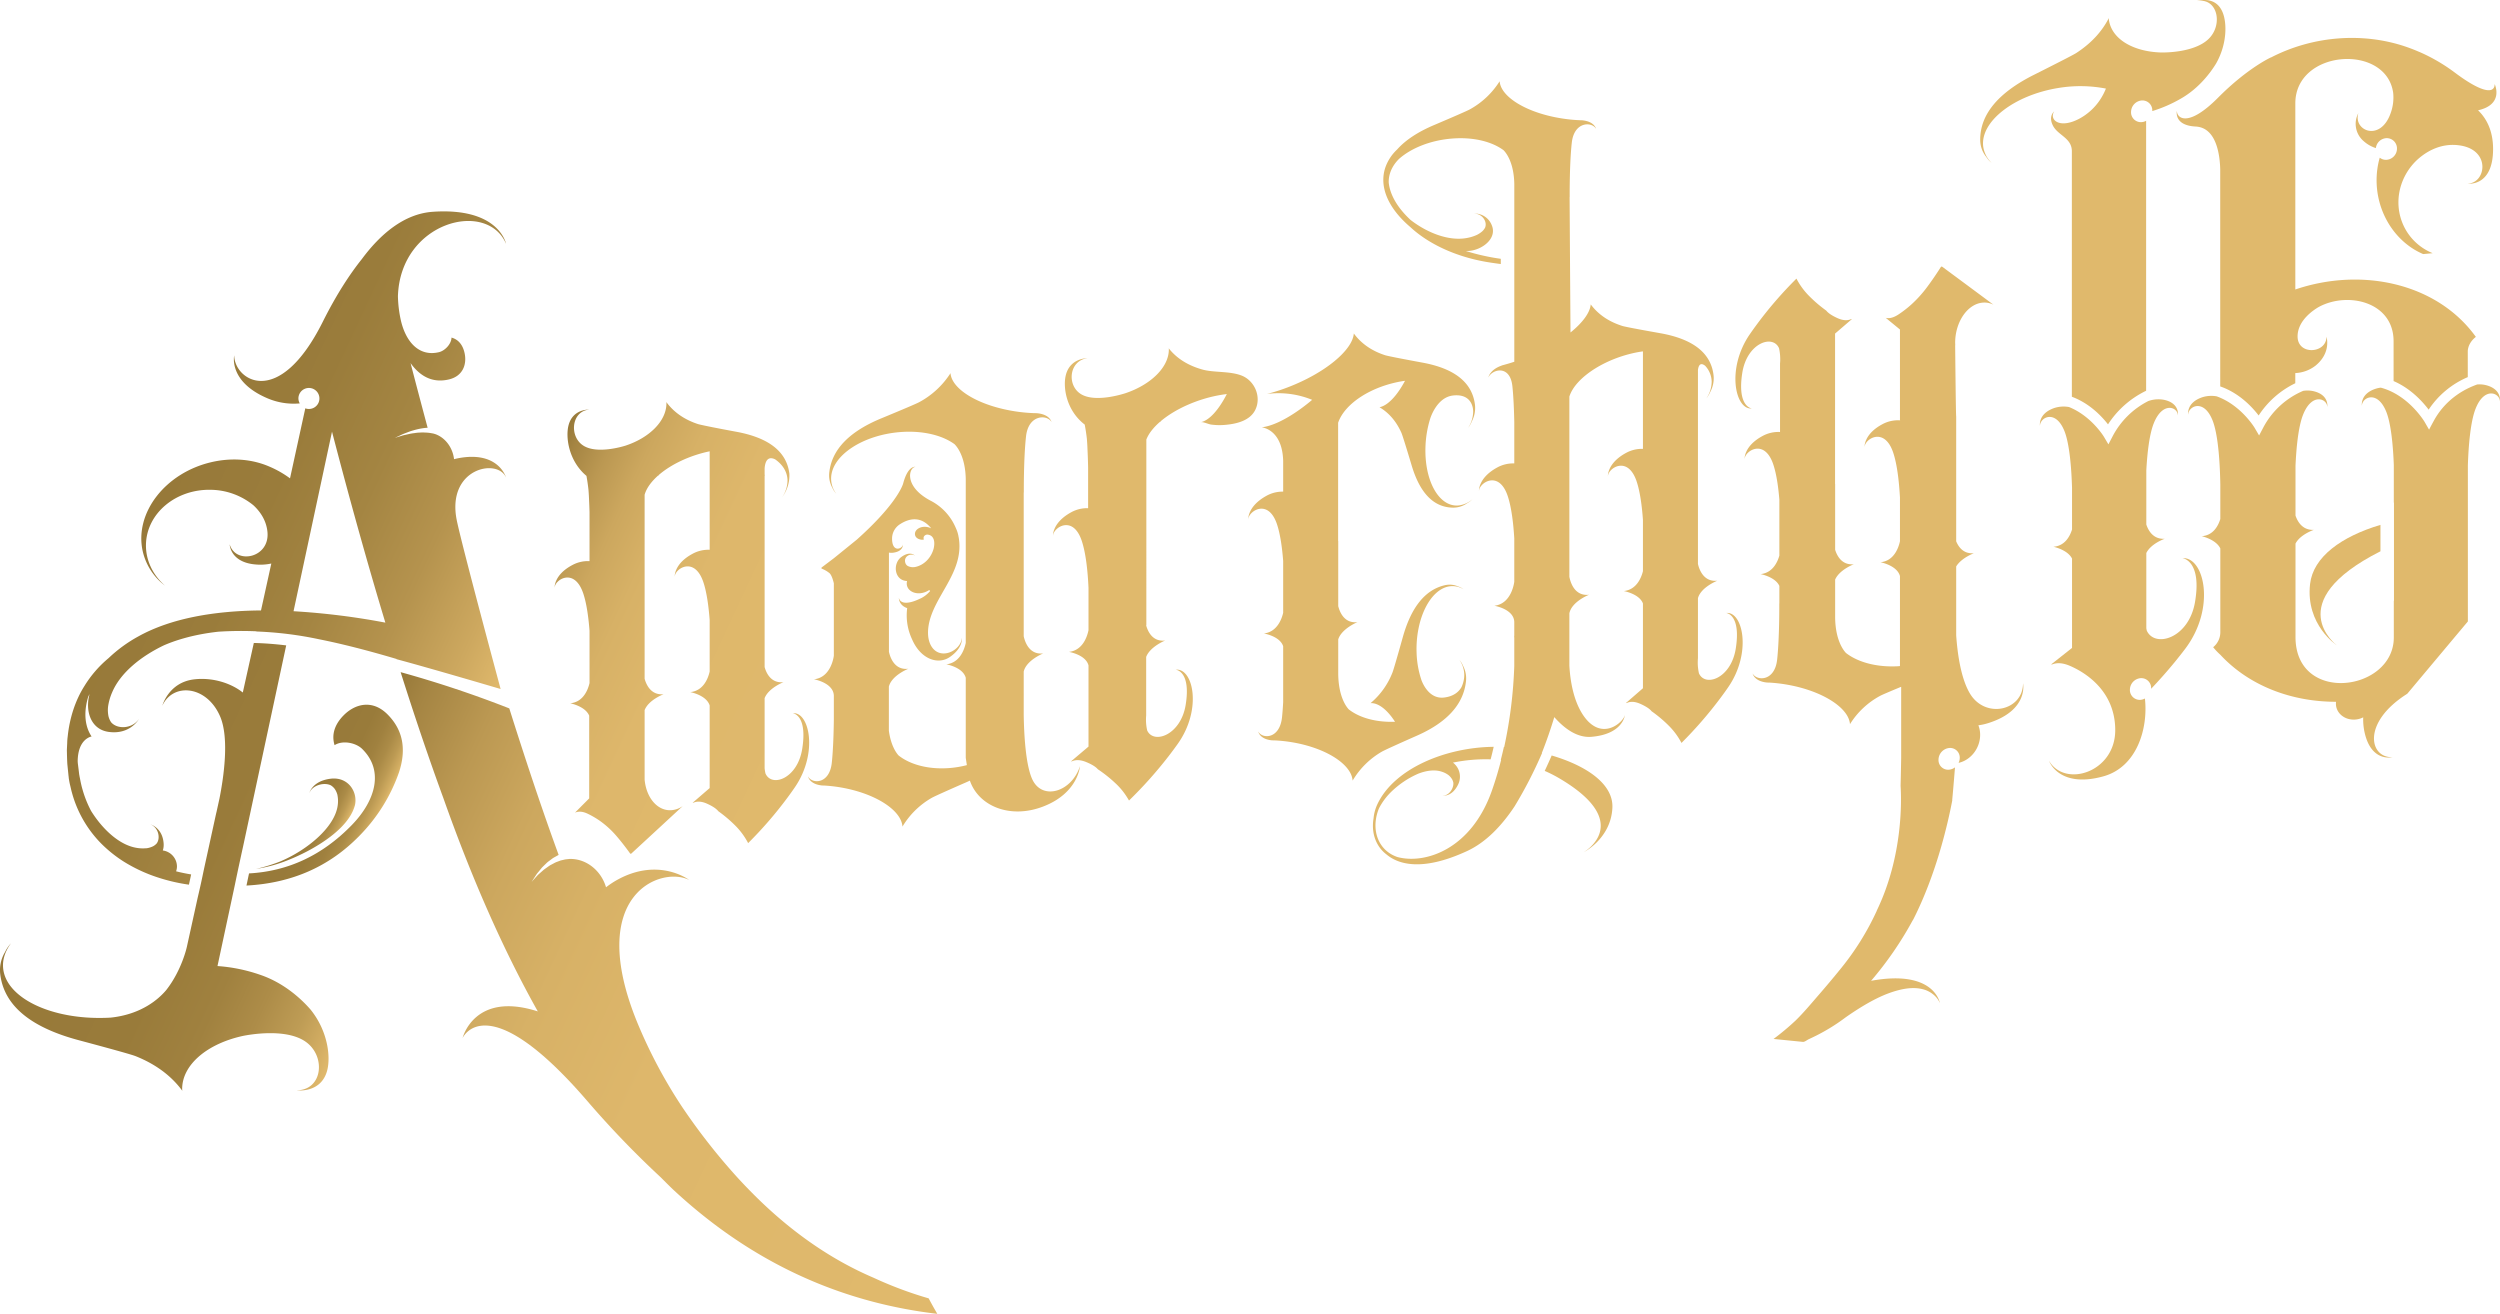
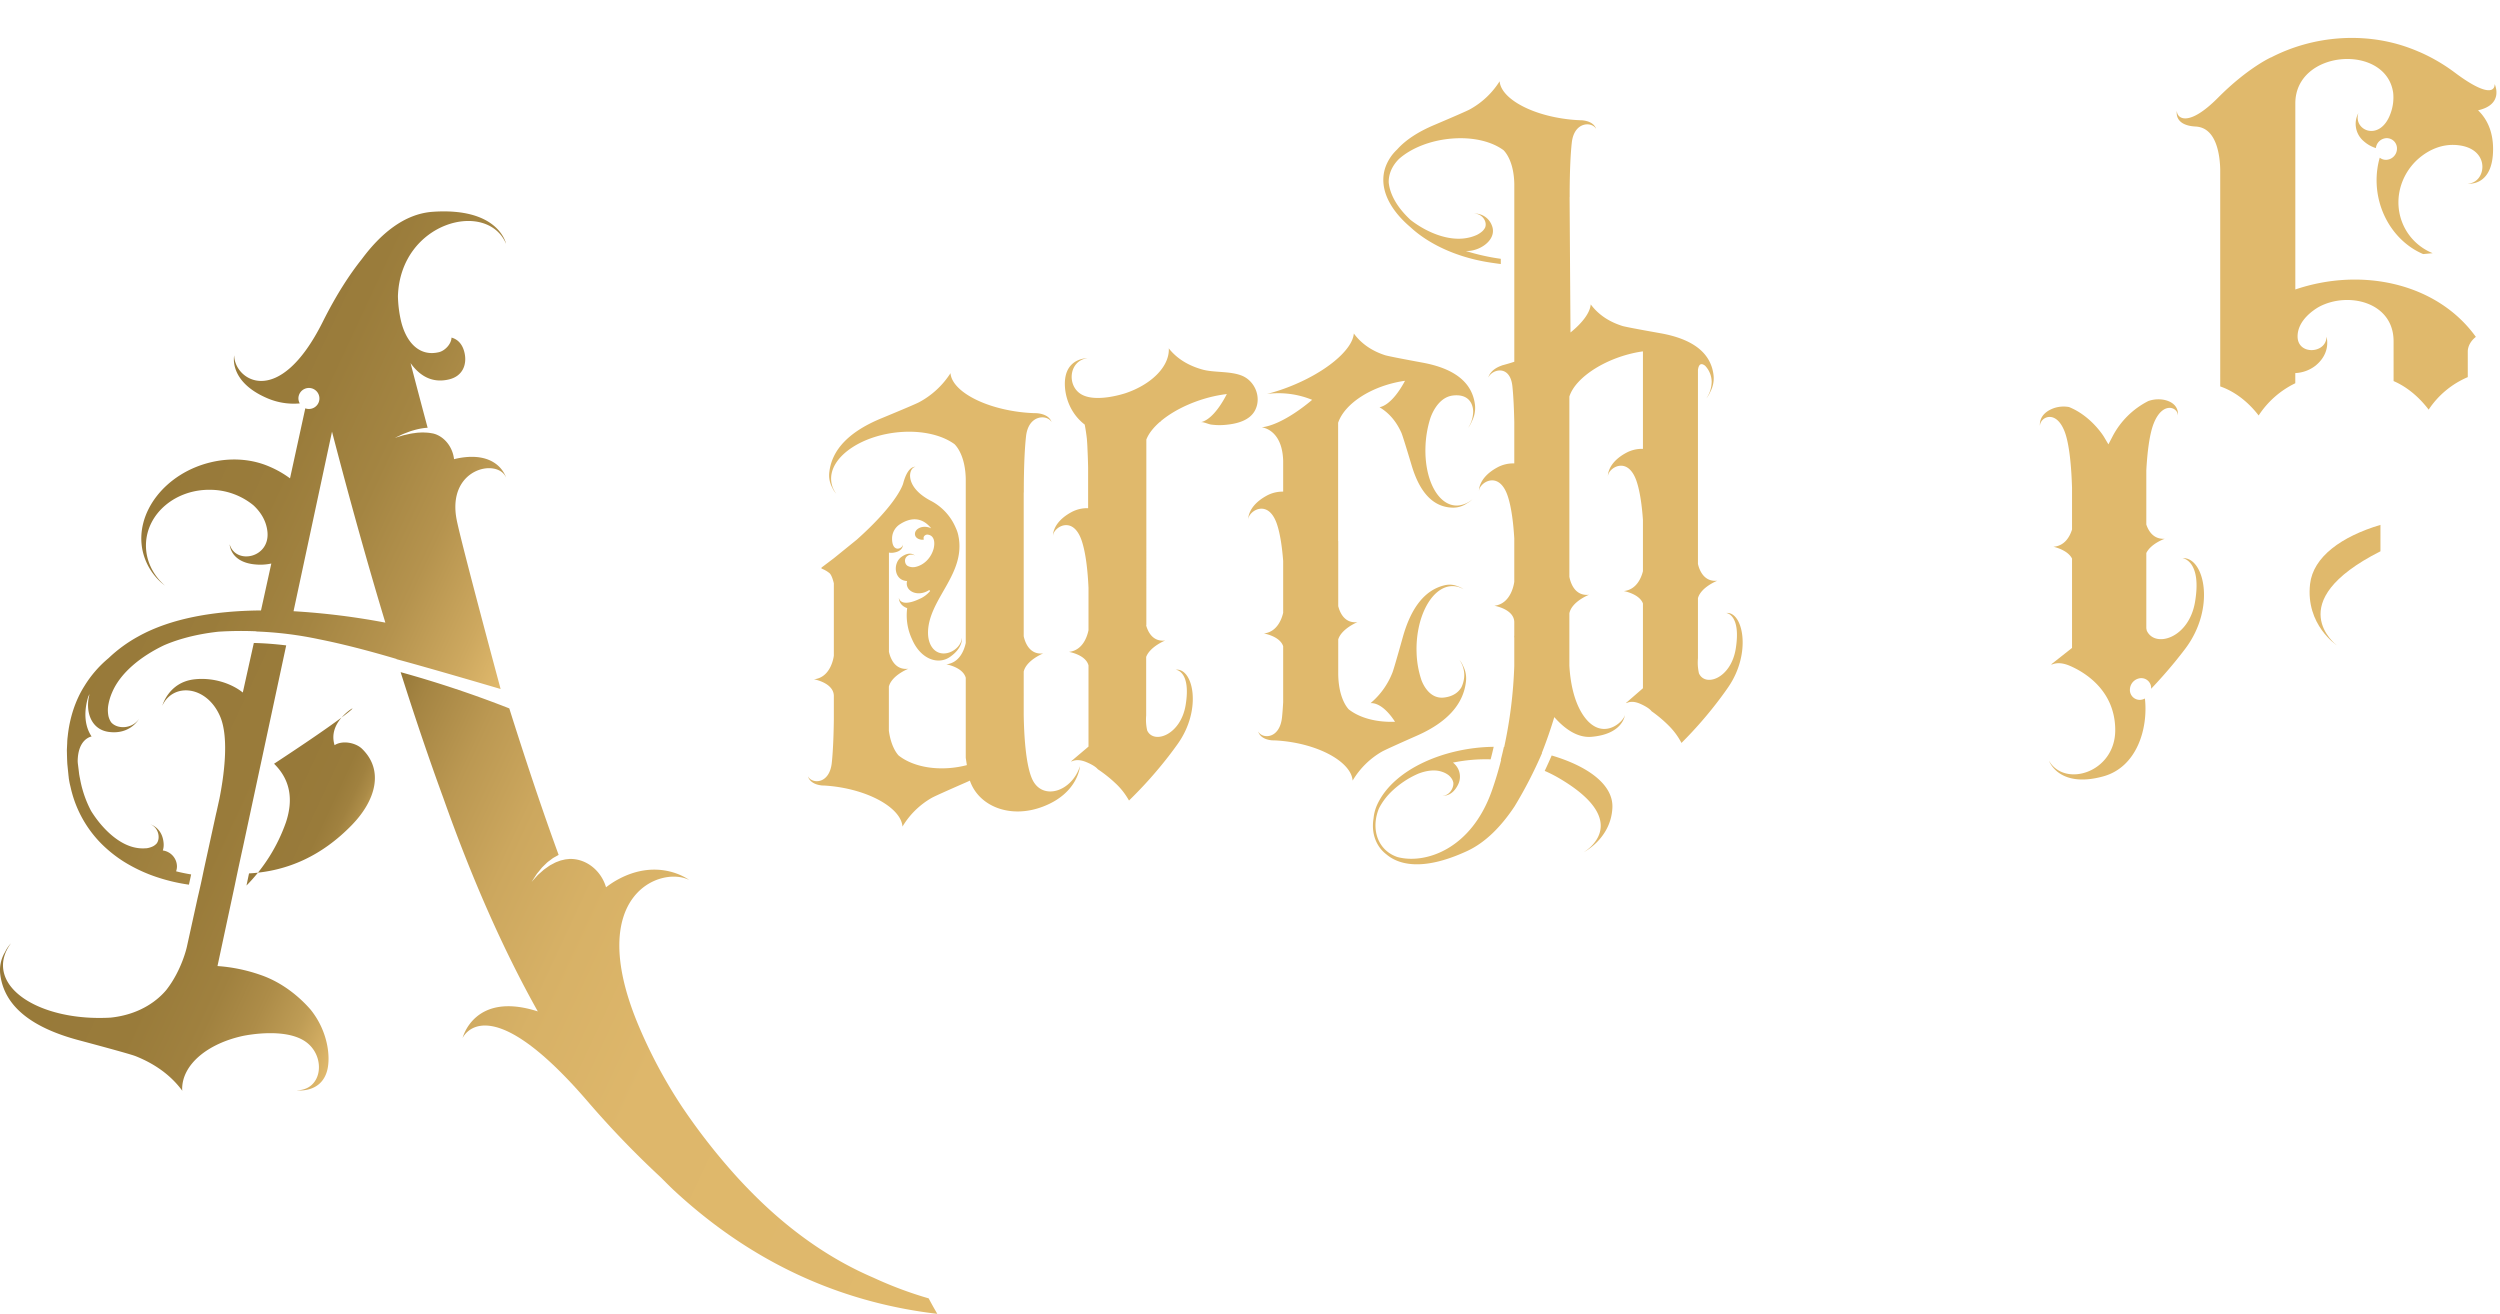
<svg xmlns="http://www.w3.org/2000/svg" xmlns:xlink="http://www.w3.org/1999/xlink" viewBox="0 0 1853.34 973.96">
  <defs>
    <style>.cls-1{fill:#e0b96c;}.cls-2{fill:url(#Degradado_sin_nombre_44);}.cls-3{fill:#020202;}.cls-4{fill:url(#Degradado_sin_nombre_59);}.cls-5{fill:url(#Degradado_sin_nombre_44-2);}.cls-6{fill:url(#Degradado_sin_nombre_51);}.cls-7{fill:url(#Degradado_sin_nombre_50);}.cls-8{fill:url(#Degradado_sin_nombre_59-2);}</style>
    <linearGradient id="Degradado_sin_nombre_44" x1="375.3" y1="413.69" x2="616.9" y2="526.35" gradientUnits="userSpaceOnUse">
      <stop offset="0" stop-color="#977939" />
      <stop offset="0.04" stop-color="#a58543" />
      <stop offset="0.13" stop-color="#bb9852" />
      <stop offset="0.23" stop-color="#cca75e" />
      <stop offset="0.35" stop-color="#d7b166" />
      <stop offset="0.52" stop-color="#deb76b" />
      <stop offset="1" stop-color="#e0b96c" />
    </linearGradient>
    <linearGradient id="Degradado_sin_nombre_59" x1="208.09" y1="604.86" x2="250.64" y2="624.71" gradientUnits="userSpaceOnUse">
      <stop offset="0" stop-color="#977939" />
      <stop offset="0.48" stop-color="#997b3a" />
      <stop offset="0.65" stop-color="#a0813f" />
      <stop offset="0.77" stop-color="#ab8b47" />
      <stop offset="0.87" stop-color="#bc9a53" />
      <stop offset="0.96" stop-color="#d2ad62" />
      <stop offset="1" stop-color="#e0b96c" />
    </linearGradient>
    <linearGradient id="Degradado_sin_nombre_44-2" x1="239.81" y1="620.93" x2="748.79" y2="858.28" xlink:href="#Degradado_sin_nombre_44" />
    <linearGradient id="Degradado_sin_nombre_51" x1="57.6" y1="589.93" x2="287.87" y2="697.31" gradientUnits="userSpaceOnUse">
      <stop offset="0" stop-color="#977939" />
      <stop offset="0.43" stop-color="#997b3a" />
      <stop offset="0.62" stop-color="#a0813f" />
      <stop offset="0.75" stop-color="#ad8c48" />
      <stop offset="0.87" stop-color="#be9c55" />
      <stop offset="0.96" stop-color="#d5af64" />
      <stop offset="1" stop-color="#e0b96c" />
    </linearGradient>
    <linearGradient id="Degradado_sin_nombre_50" x1="121.58" y1="352.76" x2="387.07" y2="476.57" gradientUnits="userSpaceOnUse">
      <stop offset="0" stop-color="#977939" />
      <stop offset="0.27" stop-color="#9a7c3b" />
      <stop offset="0.49" stop-color="#a48542" />
      <stop offset="0.69" stop-color="#b5934e" />
      <stop offset="0.88" stop-color="#cda85f" />
      <stop offset="1" stop-color="#e0b96c" />
    </linearGradient>
    <linearGradient id="Degradado_sin_nombre_59-2" x1="214.82" y1="582.7" x2="278.02" y2="612.17" xlink:href="#Degradado_sin_nombre_59" />
  </defs>
  <g id="Capa_2" data-name="Capa 2">
    <g id="Capa_1-2" data-name="Capa 1">
      <g id="Capa_2-2" data-name="Capa 2">
        <g id="Logotype">
          <path class="cls-1" d="M610.47,582.36h.75a111.87,111.87,0,0,1,12.24,1.42c25.65,4.46,44.71,16.87,45.58,29h0a59.93,59.93,0,0,1,21.71-21.31q2.89-1.62,25.68-11.59c.89-.39,1.73-.78,2.58-1.18,6.48,19,30,28.7,54.52,19.12,25.85-10,27.08-29.82,27.08-29.82-6.15,19.18-28,25.73-35.37,9.67-4.92-10.69-6.09-33.42-6.32-47.44V497.84c2-8.46,14.47-13.44,14.47-13.44-10.43,1.21-13.61-8.68-14.47-12.74V365.05H759s-.2-25.19,1.64-41.61,15.79-16.19,18.87-10.6c0,0-1.11-5.62-10.71-6.5H769l-1.72-.06h-.82a121.79,121.79,0,0,1-13.08-1.21c-27.43-4.05-47.8-16.3-48.74-28.42h0a62.89,62.89,0,0,1-23.21,21.5q-3.09,1.65-27.46,11.73-36,14.65-39.12,39.8a18.93,18.93,0,0,0,2.24,12,15,15,0,0,0,2.85,4.31,18.55,18.55,0,0,1-3.8-11.7c.49-16.71,23.54-31.86,51.48-34,16.54-1.23,31,2.41,40,9,1.9,1.87,8.06,9.26,8.33,26V476.63c-.92,4.38-4.15,14.7-14.43,15.86,0,0,12.32,2.1,14.43,10V561.8c.27,1.81.55,3.61.82,5.42a74.17,74.17,0,0,1-13.14,2.18c-15.47,1.15-29-2.62-37.46-9.33-1.47-1.57-5.68-7-7.22-18.34V509c2.11-8.36,14.43-13.21,14.43-13.22C663.13,497,659.9,487.34,659,483.17V409.65a9.16,9.16,0,0,0,3,.11c8-1,7.32-6.13,7.32-6.13,0,3.07-8,6.68-8-4.42a12.61,12.61,0,0,1,6-10.67c6.25-4,15-6.4,22.66,2.69.1.14.18.3.28.45a9.54,9.54,0,0,0-2.64-.93c-4.73-.9-8.28,1.3-9.11,3.74-.78,2.28.39,4.83,4.09,5.54a5.72,5.72,0,0,0,2.33-.06,2.65,2.65,0,0,1-.13-1.92,2.92,2.92,0,0,1,3.49-1.62c4,.77,5.07,5.1,3.87,10.22-1.81,6.73-6.87,12.07-13.23,13.58a9.83,9.83,0,0,1-1.41.22h-.12a8.15,8.15,0,0,1-4.78-1.07,4.17,4.17,0,0,1-1.49-2.21c-1.39-4.65,3.88-7.41,7.15-5.23,0,0-3.31-3.89-10,.92s-5.42,17.53,4.16,17.86c-1.88,7.52,7.87,12.26,16.43,6.68l.68.73a21.62,21.62,0,0,1-7.32,5.65v-.07s-13.67,7.3-15.88-.43c0,0-.12,5.38,6.18,7.55a41.66,41.66,0,0,0,3.57,23c6.48,15.12,19.37,19.06,27.84,13.38,10.27-6.9,9.15-14.31,9.15-14.31-.8,9.62-16.09,17-22.64,6.18-2.78-4.61-2.85-10.43-2-15.61C692.12,442.05,714,425,711,400.35h0a23.53,23.53,0,0,0-.46-2.77,4.12,4.12,0,0,0-.15-.84,24.44,24.44,0,0,0-1.78-5.25,40.25,40.25,0,0,0-18.87-20.39c-19.84-10.54-16.06-24.43-11.1-25,0,0-5.43-1.29-9,12-.09.33-.21.66-.31,1-1.3,3.59-7.57,17.19-34.1,40.91l-17.09,13.85L609,420.77v.74a21.08,21.08,0,0,1,6,3.44c1.16,1.12,2.22,3.6,3.16,7.45v53.7c-.26,2-2.57,16.19-14.73,17.48,0,0,14.39,2.53,14.73,12.09v17.47c-.1,8.84-.44,22.13-1.5,32.15C615,581.68,601.91,581.22,599,575.58c0,0,1,5.64,10,6.67h-.19Z" />
          <path class="cls-1" d="M1056.75,331.22a79.47,79.47,0,0,1,3.44-20.64h0s4.62-15.93,16.92-17.37c9.21-1.08,13.63,3.36,14.76,9.33a17.58,17.58,0,0,1,.25,2.17h0a22.49,22.49,0,0,1-3.79,12.55,20.47,20.47,0,0,0,2.85-5,21.32,21.32,0,0,0,2.23-12.48q-3.18-24.48-39.11-31-24.36-4.5-27.45-5.44-14.91-4.83-23.21-16.12h0c-.93,12.34-21.3,29.31-48.73,39.83a140.46,140.46,0,0,1-15.62,5,65.92,65.92,0,0,1,33.44,4.36c-1.25,1.1-21.32,18.46-37.4,20.39,0,0,15.3,1.17,15.93,24.92v22.74a24.63,24.63,0,0,0-12.34,3.07c-14.36,7.88-13.54,17.62-13.54,17.62,0-6.15,14.77-16.12,21.33,3.6,2.44,7.34,3.8,17.38,4.55,27.08v38.46c-1.09,4.68-4.49,14.17-14.29,15.34,0,0,11.85,1.94,14.29,9.44v41.47c-.21,3.92-.49,7.76-.85,11.22-1.73,16.4-14.77,16.13-17.65,10.52,0,0,1,5.63,10,6.54h-.2l1.62.06h.76a109,109,0,0,1,12.23,1.27c25.66,4.14,44.71,16.42,45.58,28.54h0a60.26,60.26,0,0,1,21.7-21.47q2.91-1.65,25.69-11.73,33.57-14.7,36.58-39.89a20.05,20.05,0,0,0-2.1-12,15.21,15.21,0,0,0-2.66-4.31,19.49,19.49,0,0,1,3.55,11.7,21.68,21.68,0,0,1-2.08,8.45c-2.24,3.9-6.35,6.9-12.9,7.67-12.31,1.45-16.92-13.39-16.92-13.39h0a70.38,70.38,0,0,1-3.44-19.83c-.87-25,10.06-47.1,24.41-49.22a15.65,15.65,0,0,1,10.43,2.2,12.88,12.88,0,0,0-4-2.1,15.93,15.93,0,0,0-10.52-.78q-21.43,5.38-30.67,38.83-6.36,22.68-7.48,25.61a56.34,56.34,0,0,1-16.28,22.82h0c5.9-.24,12.42,5,18.12,13.82-14.14.53-26.46-3-34.31-9.2-1.77-1.88-7.53-9.28-7.79-26V474c2.49-8,14.28-12.8,14.28-12.8-9.76,1.17-13.17-7.43-14.28-11.86V401.05H992V313.43c4.76-14.16,24.54-27.26,48.58-31,.32-.05.63-.07,1-.11-5.88,11-12.73,18.35-18.91,19.58h0q10.56,6.24,16.27,19,1.13,2.67,7.48,23.84,9.24,31.26,30.67,31.6a18,18,0,0,0,10.52-3.25,17.24,17.24,0,0,0,4-3,19,19,0,0,1-10.43,4.64C1066.81,375.94,1055.88,356.48,1056.75,331.22Zm-84-34.71h.08l-.15.12.1-.12Z" />
          <path class="cls-1" d="M920.59,278.48c-8.84-3.53-20.75-2.1-29.44-4.59q-15.93-4.54-24.72-15.67c0,.29.07.58.07.88,0,13.19-13.34,26-31.92,32.32-2.75.91-22,6.9-32.6,1.11-11.41-6.25-9.69-25.31,4.31-27,0,0-12.92-.32-16.15,12.56-2.25,9,.3,26.14,14,36.67.61,3.17,1.15,6.63,1.58,10.35.24,2.8.38,5.33.45,7.36.25,4.81.4,9.66.49,14v30.27a24.54,24.54,0,0,0-12.5,3c-14.35,7.83-13.53,17.57-13.53,17.58,0-6.16,14.76-16.09,21.32,3.65,3.11,9.34,4.47,23,5,34.85v31.34c-.86,4.26-4,14.9-14.47,16.12,0,0,12.48,2.07,14.47,10.06v60.13l-13,11,.74-.09c2.93-1.32,6.48-1.13,10.67.61s7,3.51,8.52,5.3a98.09,98.09,0,0,1,13,10.33,50.91,50.91,0,0,1,9,11c.37.61.76,1.22,1.09,1.84a312.35,312.35,0,0,0,30.48-34.33c1.92-2.52,3.84-5.1,5.73-7.78,18.29-25.87,11.23-56.41-1.6-54.87,0,0,11.55.77,7.38,26.19-3.68,22.38-23.76,29.3-28.5,18.85a34.74,34.74,0,0,1-.9-8c0-1.07.06-2.14.14-3.19V487c2.89-7.67,14.1-12.16,14.1-12.16-9.29,1.11-12.82-6.6-14.1-11.17v-.14l.13,0V325.85c1.72-4.46,5.28-8.93,10.1-13.12a5.25,5.25,0,0,0-2.66,1.3,5.21,5.21,0,0,1,2.66-1.3,3.68,3.68,0,0,1,.58-.08l-.15-.28c10.77-9.15,27.66-16.83,45.27-19.7,1.31-.22,2.59-.39,3.87-.55-6,11.71-13,19.59-19.33,20.87,1.81-.37,5.68,1.48,7.61,1.75A46.56,46.56,0,0,0,908,315c8.48-.71,18.71-3,22.68-11.35C935.21,294.17,930.16,282.3,920.59,278.48Z" />
-           <path class="cls-2" d="M532.55,601.41A99.42,99.42,0,0,1,545.05,612a52.66,52.66,0,0,1,8.56,11.19,17.71,17.71,0,0,1,1,1.86,297.26,297.26,0,0,0,29.17-33.72c1.83-2.48,3.66-5,5.48-7.68,17.49-25.53,10.74-56.19-1.53-54.9,0,0,11,1,7,26.33-3.51,22.33-22.73,28.85-27.26,18.3a30.73,30.73,0,0,1-.63-3.82v-52c2.94-7.56,14-11.85,14-11.85-9.17,1-12.73-6.6-14-11.21V352.9a1.4,1.4,0,0,1,.1-.16,9.22,9.22,0,0,0-.1-1.16v-4.36c.33-4.45,1.91-9.53,7.8-6.69,5.68,4,9,9.28,9.18,15.52a22.36,22.36,0,0,1-4,12.58,27,27,0,0,0,5.37-17.47c-2-16.37-15.24-26.71-39.67-31.14-16.58-3.07-25.92-5-28-5.61q-15.15-4.95-23.53-16.33c0,.3.07.59.07.89,0,13.19-12.7,25.61-30.39,31.41-2.61.83-21,6.24-31,.1-10.87-6.62-9.23-25.62,4.1-26.82,0,0-12.3-.74-15.38,12-2.14,8.88.29,26.16,13.37,37.13.58,3.19,1.1,6.67,1.5,10.4.23,2.8.36,5.34.43,7.37.15,3.06.26,6.13.35,9.07V416a24.15,24.15,0,0,0-12.37,2.7c-14.35,7.42-13.53,17.18-13.53,17.18,0-6.15,14.76-15.64,21.32,4.27,2.47,7.48,3.83,17.67,4.58,27.47v38.74c-1.06,4.6-4.44,14.11-14.32,15,0,0,11.16,2.15,14.07,9.18v61.32l-10.55,10.6q4.2-1.86,9.86,1a63,63,0,0,1,9.18,5.47A68.23,68.23,0,0,1,457,619.75q5.31,6.19,10.26,13.15l.7-.07q19.08-17.58,38.15-35.24a16.92,16.92,0,0,1-8,3c-10.4,1-19-8.92-20.23-22.67V526.45c2.9-7.58,14.08-11.8,14.08-11.8-9.25.89-12.79-6.85-14.08-11.46V366.77c1.39-4.91,5-9.81,10.11-14.31a3.31,3.31,0,0,1,.55-.07c0-.1-.1-.19-.14-.29,9.14-7.89,22.93-14.46,37.7-17.53v73a24.42,24.42,0,0,0-12.4,2.82c-14.36,7.56-13.53,17.32-13.53,17.32,0-6.15,14.76-15.79,21.32,4.06,2.51,7.58,3.87,18,4.61,27.89V497.8c-1,4.55-4.35,14.3-14.35,15.28,0,0,12,2.23,14.35,9.92v25h0v36.22l-12.63,10.9.7-.07q4.22-1.89,10.21.85T532.55,601.41Z" />
          <path class="cls-1" d="M1566.29,323.19l-3.25,6.23-3.36-5.68c-.13-.21-9.36-15.36-25.87-22a22.45,22.45,0,0,0-11.12.81c-12,4.27-10.39,13.12-10.39,13.12,0-6.15,11.34-12.49,18,3.54,4.07,9.85,5.37,29,5.77,42.32v31c-1.52,4.9-5.18,12.14-13.77,12.81,0,0,10.49,2.16,13.77,8.77v66.23l-15.55,12.27.92-.07q5.52-2.24,13.39,1.22c7.87,3.46,33.27,16.36,33.27,47.57S1530.78,584.25,1519,564c0,0,7.09,20.65,40.17,11.57,24.88-6.8,33.44-35.31,30.93-57.75a8.15,8.15,0,0,1-3.26,1,7.32,7.32,0,0,1-7.86-6.76,5.77,5.77,0,0,1,0-.72,8.68,8.68,0,0,1,7.88-8.59,7.32,7.32,0,0,1,7.85,6.75,6.1,6.1,0,0,1,0,.74v.38c5.63-5.92,11.84-12.84,18.1-20.52,2.41-3,4.81-6,7.19-9.15,22.94-30.4,14.09-68.19-2-67.16,0,0,14.48,1.7,9.25,32.49-4.6,27.1-29.81,34.28-35.75,21.25-.13-.58-.25-1.18-.36-1.77V410c3.36-7,13.68-10.61,13.68-10.6-8.45.56-12.12-5.9-13.68-10.56V348.75c.66-12.15,2.14-26.24,5.4-34.61,6.62-17,18-12.31,18-6.16,0,0,1.65-9.09-10.4-11.6a22.45,22.45,0,0,0-11.52.93A61,61,0,0,0,1566.29,323.19Z" />
-           <path class="cls-1" d="M1637.09,29.07c-10.5,9.92-32,9.89-35,9.84-20.78-.62-36.86-10-38.74-24.51v-1q-7.83,15.33-24.21,25.94c-2.28,1.43-12.54,6.69-30.78,15.86-27,13.42-40.36,29.59-40.36,48.27a20.21,20.21,0,0,0,4.49,12.87,17.84,17.84,0,0,0,4,4.4,20.47,20.47,0,0,1-6.3-12.39c-2-18.39,23-37.84,55.86-43.15a100,100,0,0,1,35.14.47,45.93,45.93,0,0,1-4.6,8.68,42.71,42.71,0,0,1-15.4,13.79c-15,7.76-22.21.19-18.31-5.55,0,0-4.61,3.43-.94,10.58s13.73,9,14,18.58V294.12c13.19,4.91,22.22,14.57,26.8,20.48A69.64,69.64,0,0,1,1591,289.69V89.55a8.11,8.11,0,0,1-3.32,1,7.33,7.33,0,0,1-7.85-6.77,5.56,5.56,0,0,1,0-.71,8.66,8.66,0,0,1,7.87-8.59,7.33,7.33,0,0,1,7.86,6.76c0,.24,0,.49,0,.73v.38a101.4,101.4,0,0,0,21.15-9.22c13.82-7.84,22.5-20,26.22-26.15,8.18-14.44,8-30,4.82-37.74-5.29-13.13-19.07-8.42-19.07-8.42C1643.87-2.08,1648.42,18.37,1637.09,29.07Z" />
          <path class="cls-1" d="M1155.11,576.5c57.46,33.32,18.92,55.3,18.92,55.3s20.17-10.06,21.29-32.88c.86-17.37-18.47-31-45-38.85-1.5,3.47-3.22,7.32-5.17,11.43A95.52,95.52,0,0,1,1155.11,576.5Z" />
          <path class="cls-1" d="M1163.6,146.07h.06s-.2-24.44,1.57-40.34,15.08-15.62,18-10.19c0,0-1.06-5.46-10.23-6.35h.2a114.7,114.7,0,0,1-14.92-1.33c-26.2-4-45.66-15.87-46.55-27.62h0a60.54,60.54,0,0,1-22.17,20.89q-3,1.62-26.23,11.5-18.28,7.7-27.66,18.26a33.26,33.26,0,0,0-8.67,13.29c-4.79,14.26,2.08,30.15,18.49,44.12,13,12.1,32.71,21.7,56.08,25.81q4.62.79,9.44,1.42l1.58.21v-3.88a160.92,160.92,0,0,1-25.85-5.77h.48c.38,0,.76-.05,1.14-.07v.06c10.43-.58,21.63-9.31,17.58-19a13.55,13.55,0,0,0-13.41-8.76c6.27-.07,10.19,5.94,8.46,10.35a10.15,10.15,0,0,1-2.07,2.75,18.57,18.57,0,0,1-4,2.69,30.28,30.28,0,0,1-7.42,2.31c-13.68,2.58-29.84-4.09-41.77-13.35-9.71-9-15.36-18.71-16.23-27.9-.11-8.27,4.46-14.23,7.65-17.36,9-8,23.29-13.81,39.25-15.09,15.8-1.27,29.65,2.24,38.26,8.66,1.81,1.82,7.69,9,7.95,25.18v27h0V268.18c-2.36.78-4.7,1.49-7,2.12l-.51.14c-.63.17-1.26.36-1.88.52h.22c-9,3-10.09,8.9-10.09,8.9,2.9-6.28,16.07-9.65,17.82,6.35.86,8,1.25,18.23,1.42,26.52v30.82a24.59,24.59,0,0,0-12.63,3c-14.36,7.82-13.54,17.57-13.54,17.57,0-6.15,14.77-16.07,21.33,3.68,2.8,8.43,4.18,20.37,4.84,31.3v32.11h0s-1.7,16.34-14.77,17.86c0,0,14.77,2.44,14.77,12.29h0v10h-.08s0,.57.08,1.63v20.64a338,338,0,0,1-7.46,60.13h-.25c-.66,3-1.42,6.23-2.3,9.58h.27c-1.91,7.52-4.18,15.18-6.88,22.85-15.39,43.65-49.48,54.54-69.83,49.21-11-3.61-17.37-13.72-16.34-26.09a34.35,34.35,0,0,1,2.49-10.07,47.63,47.63,0,0,1,8.53-11.69,67,67,0,0,1,20.61-14c6-2.32,12-3.14,17.09-1.56a16.84,16.84,0,0,1,5.16,2.52,11.9,11.9,0,0,1,2.85,3.27,9.28,9.28,0,0,1,.85,2.29c.57,4.38-3.37,10.07-8.07,9.76,0,0,6.87,1.3,11.52-8a13.09,13.09,0,0,0-3.71-16.48,121.31,121.31,0,0,1,27.94-2.42c.86-3.24,1.62-6.36,2.26-9.29-35.48.37-73.64,16-86.15,42.44a31.33,31.33,0,0,0-2.9,10.56c-.16.94-.28,1.87-.36,2.78-.83,10,2.93,18.7,9.93,24,8,6.76,25.31,13.41,59.7-2.48,14-6.46,25.64-18.66,35.26-33.14a321.32,321.32,0,0,0,20.39-39.56H1143c3.7-9.32,6.77-18.42,9.26-26.62,7.33,8.32,16.87,15.52,27.6,14.6,21.43-1.84,24.41-13.65,24.82-16.38-1.08,5.55-16.8,19.8-30.18,1.55-8-11-10.46-26.71-11.07-38V454.7c1.67-8.71,14.58-13.79,14.58-13.79-11,1.23-13.91-9.74-14.58-13.34V294c4.58-14.64,28.18-29.44,53.27-33.34.43-.07.85-.1,1.27-.16v72.26a24.49,24.49,0,0,0-12.43,2.95c-14.36,7.75-13.54,17.5-13.54,17.5,0-6.15,14.77-16,21.33,3.79,2.55,7.67,3.92,18.26,4.64,28.34v38.1c-1.19,4.79-4.67,13.69-14.18,14.74,0,0,11.46,2,14.18,9.18v62.87l-12.67,11,.71-.08q4.2-2,10.24.73t8.16,5.41a96.08,96.08,0,0,1,12.53,10.51,52.19,52.19,0,0,1,8.59,11.13c.35.62.72,1.22,1,1.85A304.27,304.27,0,0,0,1275.77,517c1.84-2.48,3.68-5,5.5-7.68,17.53-25.52,10.76-56.19-1.54-54.9,0,0,11.07,1,7.07,26.33-3.52,22.31-22.79,28.86-27.33,18.34a36.43,36.43,0,0,1-.86-8c0-1.07.05-2.13.14-3.19V443.45c2.26-8.22,14.37-12.94,14.37-12.94-10.07,1.07-13.38-8.13-14.37-12.43V274.28c.4-3.16,1.68-6,5.35-3.11a17.7,17.7,0,0,1,4.83,11.67,22.4,22.4,0,0,1-4,12.59,20.63,20.63,0,0,0,3-5A21.12,21.12,0,0,0,1270.3,278q-3-24.54-39.58-31-24.79-4.41-27.94-5.34-15.15-4.77-23.51-16h0c-.54,6.21-6.1,13.62-15,20.82Q1163.91,196.26,1163.6,146.07Z" />
          <path class="cls-1" d="M1803.43,187.7c-21.58-8.8-31.28-33.33-21.68-54.94a44.28,44.28,0,0,1,9.31-13.43c5.42-5.25,17.24-14.12,33.25-11.4,22.36,3.82,18.58,27.87,5,28.21,0,0,18.9,2.67,18.9-25.67,0-13.14-4.61-22.44-11.14-28.7,19.57-4.39,12.32-19.43,12.32-19.44,0,6.86-8.27,7.48-29.77-8.69a130.85,130.85,0,0,0-26-15.12h-.06c-1.6-.7-3.12-1.33-4.54-1.89-1-.39-2-.77-3-1.13-.73-.27-1.43-.52-2.09-.74-32.08-11.06-69.29-8.24-100.42,7.88v-.07s-17.24,7.77-39.22,29.89-30.47,15.4-30.47,9.72c0,0-2.6,10.79,13.94,11.63,15.57.8,17.94,21.53,18.17,31.82V286.46c14.11,4.92,23.72,15.31,28.49,21.55a67.38,67.38,0,0,1,27.16-23.9v-7.54a26.24,26.24,0,0,0,14.93-5.45c12-9.71,8.19-21.49,8.19-21.5,0,12.59-21.42,13.95-21.42-.21,0-12.13,12.41-20,16-22,21.57-11.44,55.17-3.48,55.17,25.52V282.5c12.73,5.49,21.48,15.22,26,21.18a65.5,65.5,0,0,1,29-24.1v-19c0-3.56,2-7.76,6-10.83-28.49-39.63-84.15-52-133.84-35.15V76.6c0-40,67.41-44.57,72.54-7.76a33.85,33.85,0,0,1-1.86,15c-7.56,21.69-28,13.1-23.94,0a16.83,16.83,0,0,0,4.1,20.94,24.17,24.17,0,0,0,8.87,5,8.31,8.31,0,0,1,7.77-7.36,7.6,7.6,0,0,1,7.87,7.34c0,.13,0,.27,0,.4a8.34,8.34,0,0,1-7.88,8.33,7.4,7.4,0,0,1-4.89-1.6,57.51,57.51,0,0,0-1.8,8.61c-3.57,27.24,11.14,53.15,34,62.85Z" />
-           <path class="cls-1" d="M1829.52,460.69V394.08h0V381.52h0V345c.43-13.31,1.76-32,5.74-42.05,6.62-16.71,18-11.54,18-5.39,0,0,1.66-9-10.39-12.05a20.17,20.17,0,0,0-6.43-.49c-9.42,3.34-23.66,10.94-32.43,27.41q-1.65,3-3.25,6.09l-3.36-5.82c-.14-.23-11.87-19.87-32.46-25.32a19.81,19.81,0,0,0-3.58.75c-12,3.8-10.4,12.71-10.4,12.71,0-6.15,11.34-12,18,4.24,3.78,9.32,5.17,26.63,5.66,39.73V372.6h.12v72.77h-.12v27.18c0,40.16-72.88,49.92-72.88-.32V403c3.44-6.8,13.6-10.2,13.6-10.2-8.3.4-12-5.9-13.6-10.57v-37c.58-12.76,2-28.62,5.56-37.65,6.61-16.87,18-12,18-5.83,0,0,1.65-9.06-10.4-11.79a20.68,20.68,0,0,0-7.44-.21A59.92,59.92,0,0,0,1678,316.66l-3.25,6.17-3.36-5.74c-.13-.21-10.16-16.79-28-23.24a22.14,22.14,0,0,0-10.84.68c-12,4.07-10.39,12.94-10.39,12.94,0-6.14,11.34-12.3,17.95,3.84,4.68,11.41,5.69,35.11,5.89,48v25.44c-1.48,4.88-5.14,12.2-13.82,12.74,0,0,10.6,2.35,13.82,9.08v62.22a14.21,14.21,0,0,1-5.3,11,46.76,46.76,0,0,0,5.3,5.6c21.84,23.52,53.53,34.89,85.78,34.87a12.59,12.59,0,0,0-.08,1.37c0,6.87,6.2,12.16,13.86,11.83a15.38,15.38,0,0,0,6.37-1.67,44.53,44.53,0,0,0,1.82,14.24c5.67,19,19.84,15.27,19.84,15.28-17,.67-23-25.59,11-47Z" />
-           <path class="cls-1" d="M1499.74,506.54c0,20.35-28.08,26.75-39.48,7.4-6.69-11.37-9.16-29.72-10.07-43v-51c3.82-6.36,13.13-9.81,13.13-9.81-7.58.66-11.32-4.43-13.13-8.84V308.72c-.25,0-.76-52.68-.76-52.68l.06-.07a15.54,15.54,0,0,0-.06-1.67v-.16c0-15.48,9.15-28.83,20.4-29.79a14.87,14.87,0,0,1,8,1.55q-19.08-14.18-38.15-28.27l-.7.06q-4.95,7.86-10.26,15a89.53,89.53,0,0,1-11.72,13,82.26,82.26,0,0,1-9.18,7.16q-5.64,3.85-9.86,2.77l10.55,8.66v67.1h.08v.23a24.15,24.15,0,0,0-12.81,2.72c-14.36,7.51-13.54,17.29-13.54,17.28,0-6.15,14.77-15.76,21.33,4.14,2.94,8.92,4.31,21.7,4.94,33.08v32.42c-.93,4.36-4.17,14.59-14.43,15.55,0,0,12.3,2.33,14.43,10.25v66.75c-.48,0-1,.09-1.42.11-16,.88-29.94-3.05-38.63-9.86-1.82-1.91-7.77-9.42-8-26.12V429.66c3.17-7.3,13.86-11.37,13.86-11.37-8.78.85-12.42-6.08-13.86-10.72V358.83h-.06V247.3l12.51-10.76-.7.07q-4.21,1.89-10.22-.86t-8.15-5.51a98.19,98.19,0,0,1-12.49-10.64,52.19,52.19,0,0,1-8.57-11.2c-.35-.62-.72-1.23-1-1.86a295.64,295.64,0,0,0-29.16,33.68q-2.76,3.72-5.49,7.67c-17.49,25.51-10.74,56.17,1.54,54.9,0,0-11-1-7.06-26.34,3.52-22.32,22.74-28.82,27.27-18.26a37.76,37.76,0,0,1,.86,8,24.1,24.1,0,0,1-.14,3.19v50.88a24.33,24.33,0,0,0-12.74,2.84c-14.36,7.63-13.54,17.4-13.54,17.4,0-6.16,14.77-15.89,21.33,3.95,2.35,7.09,3.69,16.63,4.46,26v41.43c-1.4,4.92-5,12.81-13.94,13.73,0,0,10.86,2,13.94,8.75v13.05h-.06s.2,25.2-1.59,41.58-15.22,15.92-18.19,10.28c0,0,1.07,5.64,10.32,6.68h-.2c.56,0,1.12.06,1.67.09h.78a116.34,116.34,0,0,1,12.62,1.45c26.45,4.54,46.1,17.2,47,29.35a59.5,59.5,0,0,1,22.39-21q2.19-1.17,15.56-6.69v52.53s-.15,9.63-.44,20.91c.67,10.2,1.92,52-17.67,92.52h.06A198.42,198.42,0,0,1,1364.68,718q-8.22,10.15-16.78,20c-5.48,6.32-10.88,12.84-16.89,18.67a186.87,186.87,0,0,1-16.21,13.54l21.82,2.18c1.23.11,3.19-1.51,4.29-2,1.86-.86,3.72-1.76,5.56-2.67a142,142,0,0,0,21.83-13.56q4.65-3.27,9.47-6.31c9.19-5.75,19-11.05,29.59-13.78,5.89-1.52,12.26-2.26,18.22-.68a19.8,19.8,0,0,1,9.37,5.45,15.63,15.63,0,0,1,3.08,4.62,1.34,1.34,0,0,1,.07.18c-.16-1-4.82-25-51-16.53a256.73,256.73,0,0,0,30.67-44.5l.66-1.07c17-33.54,25.54-70.69,28.89-88.35h-.08c.78-8.35,1.52-17.45,2.07-24.33a8.38,8.38,0,0,1-4.35,1.73,7.13,7.13,0,0,1-7.88-7.33,8.88,8.88,0,0,1,7.88-8.74,7.14,7.14,0,0,1,7.87,7.34,8.45,8.45,0,0,1-.88,3.69c9-2,16-10.78,16-20.76a19.64,19.64,0,0,0-1.3-7.11,41.18,41.18,0,0,0,7.36-1.63C1504.21,526.5,1499.74,506.55,1499.74,506.54Z" />
          <path class="cls-1" d="M1712.53,433c-3.4,30.3,19.89,45.41,19.88,45.43s-42.71-31.79,32.31-69.74V389.11C1735.94,397.69,1714.8,412.78,1712.53,433Z" />
          <path class="cls-3" d="M1204.67,529.47a1.82,1.82,0,0,0,0-.33A.91.91,0,0,1,1204.67,529.47Z" />
          <path class="cls-3" d="M1204.67,529.47v.24" />
-           <path class="cls-4" d="M207.76,638.63a125.65,125.65,0,0,1-18,5.55,106.91,106.91,0,0,0,25.11-7.09c4.25-1.72,8.52-3.71,12.75-5.92,10.87-5.7,29.88-17.48,34.93-32.38.12-.36.23-.72.33-1.07h.05c2.82-9.88-4.38-22.18-18-20.41S229.31,588,229.31,588c2.06-5.89,11-8.31,16-5.77a11,11,0,0,1,2.7,2.44,14,14,0,0,1,2.11,4.51,2.86,2.86,0,0,1,.07.28v.15a22,22,0,0,1,.24,6.87C248.67,613.07,227.65,630.23,207.76,638.63Z" />
          <path class="cls-5" d="M647.54,947.21q-43.68-18.69-82.35-55.39c-5.59-5.33-12.06-11.83-19-19.44a458.16,458.16,0,0,1-39-49.56l-.69-1h0l-.19-.27a366.76,366.76,0,0,1-33.76-63.26C433.48,663.17,490.1,641.66,511,652.42c0,0-22.08-17-52.65-.57a64.8,64.8,0,0,0-9.07,5.92c-3.82-12.84-15.07-21.31-26.94-21h-.11L420,637a14,14,0,0,0-2.32.44c-.77.19-1.57.33-2.33.57l-2.27.85a13.93,13.93,0,0,0-2.23,1L408.7,641a14.06,14.06,0,0,0-2,1.22c-1.27.92-2.53,1.77-3.69,2.65l-3,2.65c-.47.43-.94.83-1.36,1.24L397.5,650l-1.81,2-1.58,1.76,1.29-2c.41-.64.91-1.41,1.49-2.29l.92-1.42c.35-.48.76-1,1.17-1.46l2.67-3.29c1.05-1.09,2.22-2.18,3.41-3.35a14.52,14.52,0,0,1,1.95-1.63l2.1-1.58a15.85,15.85,0,0,1,2.28-1.43l2.38-1.34.38-.17q-1.93-5.28-3.85-10.64-15-41.77-32.75-98A815.16,815.16,0,0,0,297,498.29q16,50.55,31.58,93.07Q360.5,681.69,398.7,749.8c-47.29-15.24-55.78,19.78-55.78,19.78s17.55-40.2,92.28,46.42a697.76,697.76,0,0,0,54.85,57q4.18,4.25,8.56,8.5Q583.69,960.91,694.85,974c-2.33-4-4.47-7.85-6.39-11.47A287.92,287.92,0,0,1,647.54,947.21Z" />
          <path class="cls-6" d="M192.87,722.66a121.73,121.73,0,0,0-31.64-6.49l12.64-59h0c2.12-10.29,4.33-20.51,6.3-29.47l32-149.24c-8.88-1.1-16.93-1.63-24-1.81L180,513.39c-8.12-6.49-21.52-11.37-35.88-9.78-19.11,2.13-23.78,19.54-23.78,19.54,8.07-17.41,33.12-14.87,42.88,8.06,6.87,16.12,2.61,45-.52,60.8l-2.16,9.81c-.18.75-.29,1.15-.29,1.15h0L151,645.29c-1.3,6.4-2.76,13.11-4.37,19.84l-8.1,36.8h0s-3.69,17.22-15.26,32C117.68,740.6,104.9,752,82,754.4l-2.27.11c-42.31,1.8-77-15.4-77.5-38.42-.12-5.87,2-11.55,5.92-16.79a24.73,24.73,0,0,0-4.38,6.43A25.93,25.93,0,0,0,.23,722.65Q4.7,757,58.9,771.28q36.76,9.84,41.44,11.61,22.41,8.91,34.8,25.72c0-.42-.1-.82-.1-1.24,0-18.21,18.78-33.64,44.94-39.38,3.87-.8,31-5.92,45.89,3.79,16.08,10.47,13.65,36.51-6.06,36.51,0,0,18.2,2.55,22.75-14.72,2.69-10.22.44-29.27-12.26-45.05C224.59,741.92,211.62,729,192.87,722.66Z" />
          <path class="cls-7" d="M371.12,510.78S342.7,405.45,338.68,386c-8.07-39.06,30.57-46.71,36.52-31.84,0,0-5.1-19.11-33.12-14.87-1.89.29-3.71.67-5.48,1.12a25.4,25.4,0,0,0-.68-3.56c-2-7.34-7.12-12.83-13.16-15l-1.18-.35c-.63-.19-1.3-.25-2-.39a27.29,27.29,0,0,0-4.13-.43,33.33,33.33,0,0,0-4.24,0,31.59,31.59,0,0,0-4.13.43,33.43,33.43,0,0,0-3.86.65l-3.45.77c-1.08.22-2,.58-2.88.82l-2.22.67-1.94.59s.66-.32,1.84-.86l2.1-1c.83-.36,1.72-.86,2.76-1.23l3.36-1.29a36.56,36.56,0,0,1,3.84-1.24,48.83,48.83,0,0,1,8.72-1.76l1.67-.13c-4.37-16.31-8.7-32.65-12.65-47.91l.9,1.22c7.5,9.75,16.73,13.48,27.63,10.85,10.18-2.45,13.24-11,11.58-19.19-1.3-6.4-4.69-10.42-9.76-11.8-.12,4.87-5,9.78-9.23,10.79C310.42,264.75,300.3,253,296.85,236A91,91,0,0,1,295,219.63c1.68-55.22,66.09-72,80.17-38.86-.15-.77-5.81-27.11-54.34-23.76-21.34,1.47-39,16.71-52.58,35.05-8.83,11.05-18.75,26.08-28.95,46.47-32.84,65.68-65.67,43-65.67,24.91,0,0-4.53,19.25,24.34,31.7a49.56,49.56,0,0,0,24.25,3.92,8,8,0,0,1-1-3.79,7.79,7.79,0,1,1,7.79,7.92,7.4,7.4,0,0,1-2.68-.49L215,354.62a75.06,75.06,0,0,0-15.31-8.73c-12.44-5.42-27.67-6.91-43.27-3.21-33.79,8-56.52,37.21-50.77,65.26a44.28,44.28,0,0,0,16.66,26.21c-8.9-7.81-14.35-18.65-14.1-30.53.5-23,22.09-41.15,48.25-40.51a50.92,50.92,0,0,1,31.46,11.52c4.88,4.54,9.46,11,10.34,19.58,2,19.53-23.5,24.62-28,9.34,0,0,.28,13.87,20.38,15a38.58,38.58,0,0,0,10.5-.79l-7.65,34.78c-34.62.3-66.59,5.77-90.78,19.17a105.42,105.42,0,0,0-22.24,16.2,83.75,83.75,0,0,0-17.9,20.69c-6.73,10.62-10.94,23.59-12.36,37.17a44.11,44.11,0,0,0-.39,5.13c-.09,1.71-.16,3.44-.25,5.17.09,3.45.13,6.93.35,10.42.18,1.73.35,3.47.53,5.22l.27,2.63c.05.47.06.78.16,1.4L51,577c.28,1.7.53,3.35,1,5.18s.79,3.59,1.3,5.32A85.5,85.5,0,0,0,75,625.32,96.63,96.63,0,0,0,92.17,639a116,116,0,0,0,19.42,9.58,134.37,134.37,0,0,0,28.46,7.26c.57-2.55,1.13-5.09,1.65-7.6q-5.59-.9-11.15-2.3a11.29,11.29,0,0,0,.64-3.73,12.09,12.09,0,0,0-10.5-11.72,13.26,13.26,0,0,0,.62-5.16c-.77-11.44-9.29-14.05-9.82-14.2,5.88,2.24,7.68,10.07,4.68,14.13a9.63,9.63,0,0,1-2.68,2.11,16.07,16.07,0,0,1-4.78,1.47h-.45a26.59,26.59,0,0,1-7.07-.31c-12.9-2.13-25.34-14-33.66-27.35a80.44,80.44,0,0,1-6.36-15.91c-.48-1.6-.85-3.17-1.2-4.74s-.64-3.26-1-4.94l-.22-1.26c-.06-.22-.11-.77-.16-1.15l-.29-2.46c-.21-1.65-.41-3.29-.62-4.92l-.09-1.29c.09-17,10.3-18.53,10.3-18.53-7.14-10.71-4.24-23.89-2.47-29.51.33-.69.67-1.37,1-2-3.41,12.16.58,26.15,14,28.09,15.79,2.26,22.31-9,22.66-9.67-5.07,7.61-16.28,7.88-20.74,2.49a13.73,13.73,0,0,1-1.93-4.46,23.24,23.24,0,0,1-.29-7.11,40.43,40.43,0,0,1,3-10.5c6.15-14.56,21.27-26.68,38.25-34.84,6.38-2.82,20.29-8,40.78-10.19A266.73,266.73,0,0,1,190,468v.14a271.28,271.28,0,0,1,46.31,5.72q25.13,5,57.62,14.64l.06.19C317.7,495,371.12,510.78,371.12,510.78Zm-85.44-49.2a531.84,531.84,0,0,0-68.07-8.46L246.13,320q20,76.86,39.55,141.58Z" />
-           <path class="cls-8" d="M254.57,530.48c-6.7,6.88-8.87,14.44-6.53,21.94,6-3.86,15.79-1.75,20.36,2.7,16.37,15.94,10.22,38.24-7.65,56.59-21.87,22.46-47.26,34.2-76.14,35.78l-1.89,9c33.81-1.78,61.62-14.19,83.77-36.93a126.43,126.43,0,0,0,29.22-46.76c5.82-17.41,3-32-8.77-43.54C275.9,518.48,263.13,521.69,254.57,530.48Z" />
+           <path class="cls-8" d="M254.57,530.48c-6.7,6.88-8.87,14.44-6.53,21.94,6-3.86,15.79-1.75,20.36,2.7,16.37,15.94,10.22,38.24-7.65,56.59-21.87,22.46-47.26,34.2-76.14,35.78l-1.89,9a126.43,126.43,0,0,0,29.22-46.76c5.82-17.41,3-32-8.77-43.54C275.9,518.48,263.13,521.69,254.57,530.48Z" />
          <path class="cls-3" d="M652.37,275.53l-.55-.27Z" />
          <path class="cls-3" d="M651.82,275.26l-.24-.13Z" />
        </g>
      </g>
    </g>
  </g>
</svg>